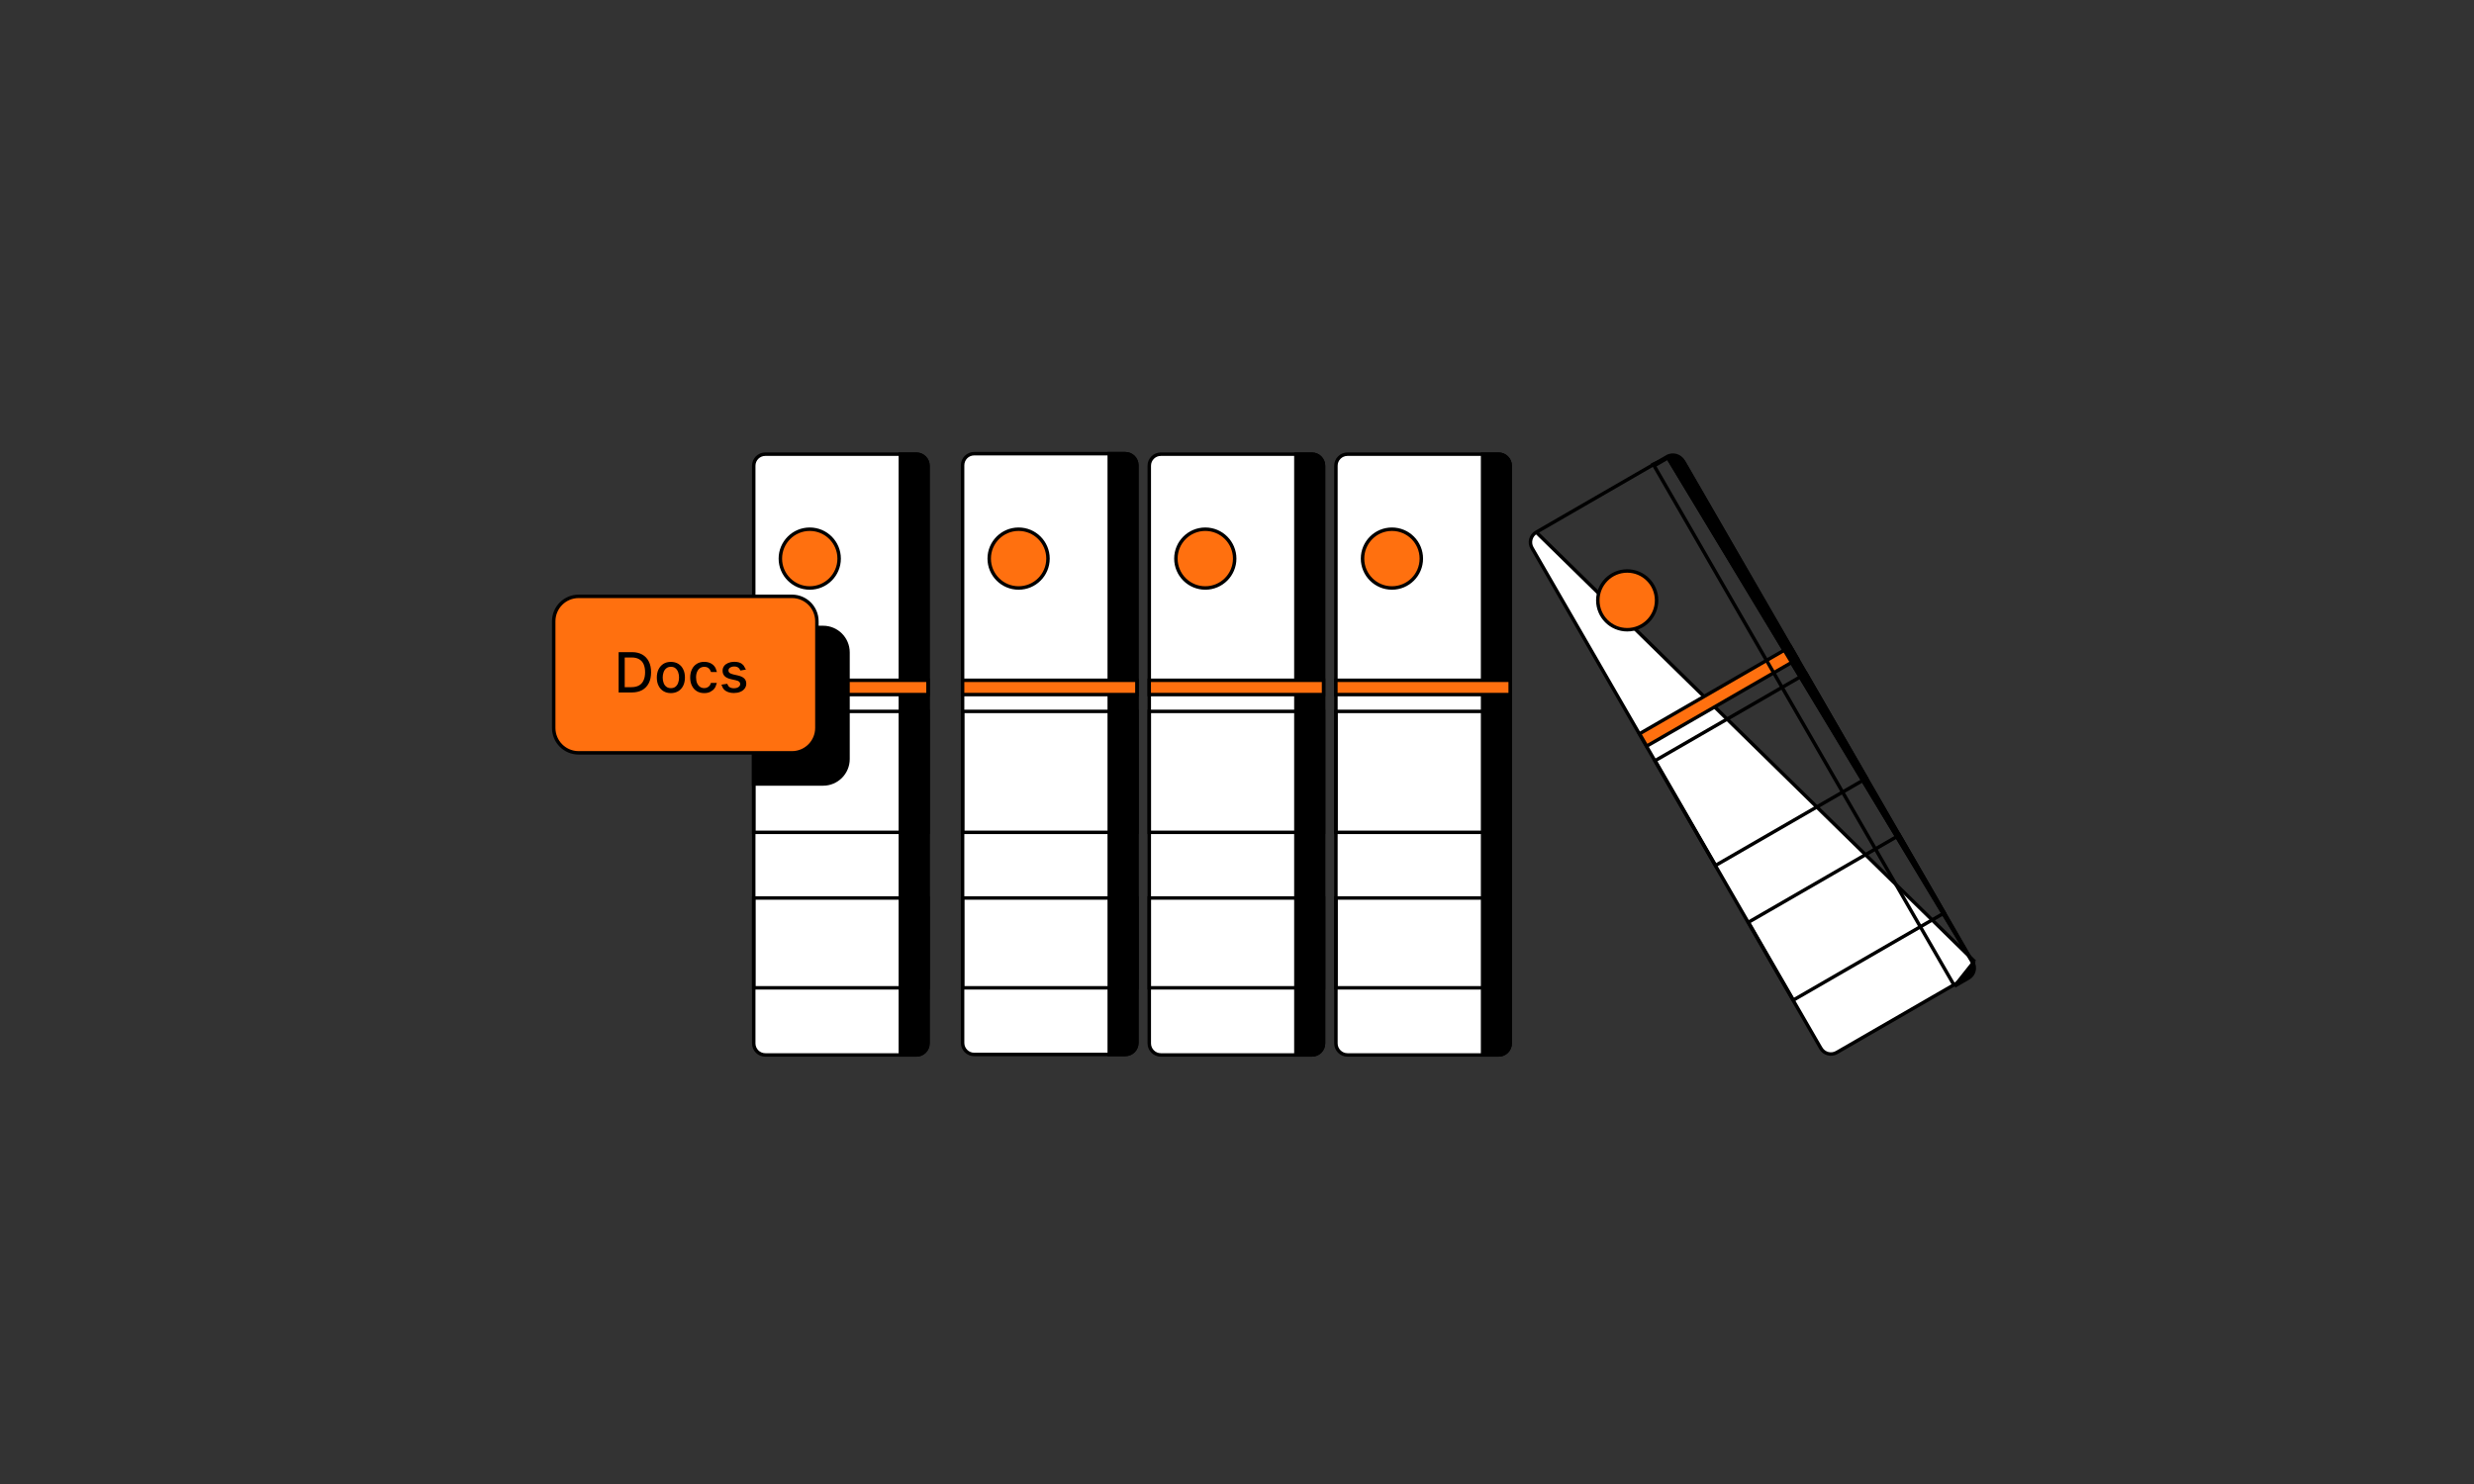
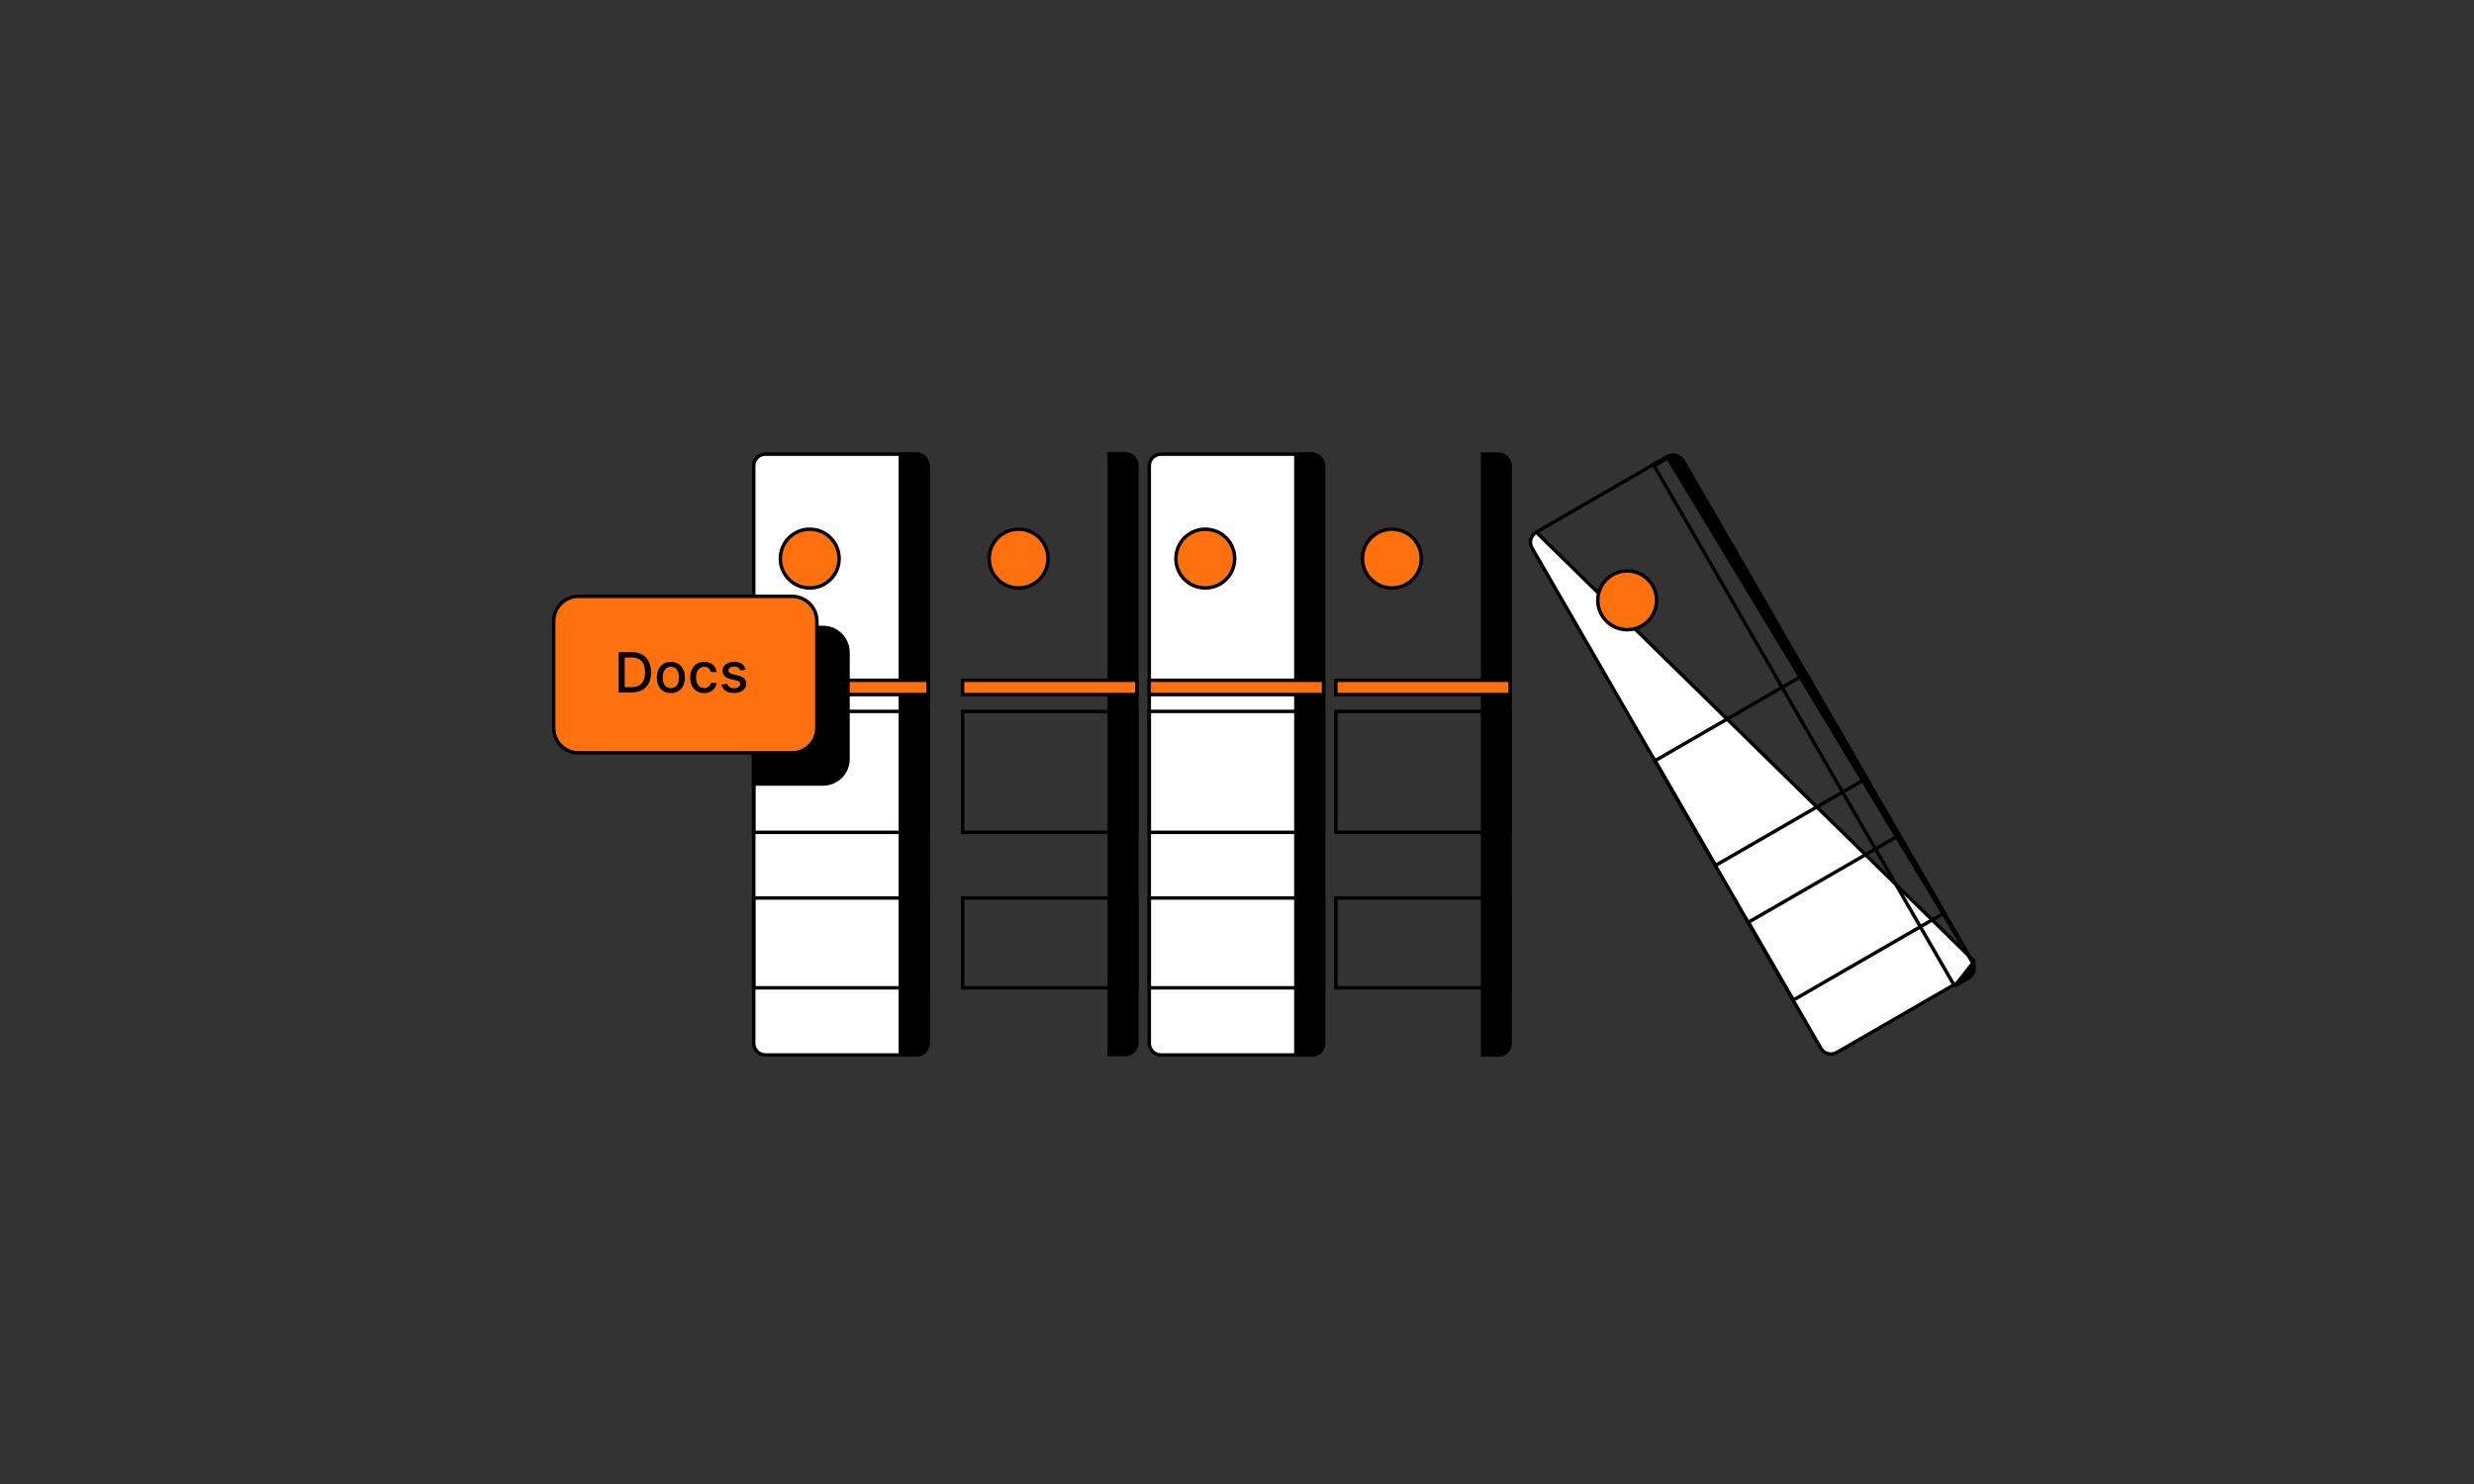
<svg xmlns="http://www.w3.org/2000/svg" fill="none" height="3000" viewBox="0 0 5000 3000" width="5000">
  <rect x="0" y="0" width="5000" height="3000" fill="#333333" stroke="none" />
  <g clip-path="url(#clip0_221_2040)">
    <path d="M1523.32 941.641V941.629L1523.32 941.617C1523.24 928.673 1533.75 918.141 1546.72 918.141H1852.12C1865.08 918.141 1875.52 928.665 1875.52 941.541V2109.24C1875.52 2122.2 1865 2132.64 1852.12 2132.64H1546.72C1533.76 2132.64 1523.32 2122.12 1523.32 2109.24V941.641Z" fill="#fff" stroke="#000" stroke-width="7" />
    <path d="M1819.62 918.141H1852.02C1864.98 918.141 1875.42 928.665 1875.42 941.541V2109.24C1875.42 2122.2 1864.9 2132.64 1852.02 2132.64H1819.62V918.141Z" fill="#000" stroke="#000" stroke-width="7" />
    <path d="M1523.22 1815.34H1875.52V1996.94H1523.22V1815.34Z" stroke="#000" stroke-width="7" />
    <path d="M1523.22 1438.14H1875.52V1682.64H1523.22V1438.14Z" stroke="#000" stroke-width="7" />
    <path d="M1695.92 1129.24C1695.92 1162.05 1669.33 1188.64 1636.52 1188.64C1603.72 1188.64 1577.12 1162.05 1577.12 1129.24C1577.12 1096.43 1603.72 1069.84 1636.52 1069.84C1669.33 1069.84 1695.92 1096.43 1695.92 1129.24Z" fill="#FF700F" stroke="#000" stroke-width="7" />
    <path d="M1523.22 1375.24H1875.52V1404.14H1523.22V1375.24Z" fill="#FF700F" stroke="#000" stroke-width="7" />
-     <path d="M1968.82 917.145H2274.22C2287.18 917.145 2297.62 927.669 2297.62 940.544V2108.24C2297.62 2121.2 2287.1 2131.64 2274.22 2131.64H1968.82C1955.86 2131.64 1945.42 2121.12 1945.42 2108.24V940.645C1945.42 927.661 1955.87 917.145 1968.82 917.145Z" fill="#fff" stroke="#000" stroke-width="7" />
    <path d="M2241.82 2131.64V917.145H2274.22C2287.18 917.145 2297.62 927.669 2297.62 940.544V2108.24C2297.62 2121.2 2287.1 2131.64 2274.22 2131.64H2241.82Z" fill="#000" stroke="#000" stroke-width="7" />
    <path d="M1945.42 1815.34H2297.72V1996.94H1945.42V1815.34Z" stroke="#000" stroke-width="7" />
    <path d="M1945.42 1438.14H2297.72V1682.64H1945.42V1438.14Z" stroke="#000" stroke-width="7" />
    <path d="M2118.02 1129.24C2118.02 1162.05 2091.43 1188.64 2058.62 1188.64C2025.82 1188.64 1999.22 1162.05 1999.22 1129.24C1999.22 1096.44 2025.82 1069.84 2058.62 1069.84C2091.43 1069.84 2118.02 1096.44 2118.02 1129.24Z" fill="#FF700F" stroke="#000" stroke-width="7" />
    <path d="M2322.72 941.645V941.633L2322.72 941.621C2322.64 928.677 2333.15 918.145 2346.12 918.145H2651.52C2664.48 918.145 2674.92 928.669 2674.92 941.544V2109.24C2674.92 2122.2 2664.4 2132.64 2651.52 2132.64H2346.12C2333.16 2132.64 2322.72 2122.12 2322.72 2109.24V941.645Z" fill="#fff" stroke="#000" stroke-width="7" />
    <path d="M2322.62 1815.34H2674.92V1996.94H2322.62V1815.34Z" stroke="#000" stroke-width="7" />
    <path d="M2322.62 1438.14H2674.92V1682.64H2322.62V1438.14Z" stroke="#000" stroke-width="7" />
    <path d="M2495.32 1129.24C2495.32 1162.05 2468.73 1188.64 2435.92 1188.64C2403.12 1188.64 2376.52 1162.05 2376.52 1129.24C2376.52 1096.44 2403.12 1069.84 2435.92 1069.84C2468.73 1069.84 2495.32 1096.44 2495.32 1129.24Z" fill="#FF700F" stroke="#000" stroke-width="7" />
-     <path d="M2699.93 941.641V941.629L2699.93 941.617C2699.84 928.673 2710.36 918.141 2723.33 918.141H3028.73C3041.69 918.141 3052.13 928.665 3052.13 941.541V2109.24C3052.13 2122.2 3041.61 2132.64 3028.73 2132.64H2723.33C2710.37 2132.64 2699.93 2122.12 2699.93 2109.24V941.641Z" fill="#fff" stroke="#000" stroke-width="7" />
    <path d="M2996.33 918.141H3028.73C3041.69 918.141 3052.13 928.665 3052.13 941.541V2109.24C3052.13 2122.2 3041.61 2132.64 3028.73 2132.64H2996.33V918.141Z" fill="#000" stroke="#000" stroke-width="7" />
    <path d="M2699.83 1815.34H3052.13V1996.94H2699.83V1815.34Z" stroke="#000" stroke-width="7" />
    <path d="M2699.83 1438.14H3052.13V1682.64H2699.83V1438.14Z" stroke="#000" stroke-width="7" />
    <path d="M2872.53 1129.24C2872.53 1162.05 2845.94 1188.64 2813.13 1188.64C2780.32 1188.64 2753.73 1162.05 2753.73 1129.24C2753.73 1096.43 2780.32 1069.84 2813.13 1069.84C2845.94 1069.84 2872.53 1096.43 2872.53 1129.24Z" fill="#FF700F" stroke="#000" stroke-width="7" />
    <path d="M2699.83 1375.24H3052.13V1404.14H2699.83V1375.24Z" fill="#FF700F" stroke="#000" stroke-width="7" />
    <path d="M3104.86 1075.88L3104.85 1075.88C3093.62 1082.32 3089.72 1096.68 3096.24 1107.89L3096.24 1107.89L3679.94 2119.09L3679.95 2119.1C3686.38 2130.31 3700.73 2134.15 3711.97 2127.71L3976.46 1975.01L3976.47 1975.01C3987.68 1968.58 3991.52 1954.23 3985.08 1942.99L3985.08 1942.99M3104.86 1075.88L3988.11 1941.24L3985.08 1942.99M3104.86 1075.88L3369.25 923.18L3367.51 920.144L3369.26 923.175L3369.26 923.177M3104.86 1075.88L3369.26 923.177M3985.08 1942.99L3401.28 931.794L3401.28 931.786C3394.85 920.579 3380.5 916.735 3369.26 923.177M3985.08 1942.99L3369.26 923.177" fill="#fff" stroke="#000" stroke-width="7" />
    <path d="M3533.54 1864.44L3838.63 1688.29L3929.43 1845.56L3624.34 2021.71L3533.54 1864.44Z" stroke="#000" stroke-width="7" />
    <path d="M3344.93 1537.76L3650.02 1361.61L3772.27 1573.34L3467.18 1749.49L3344.93 1537.76Z" stroke="#000" stroke-width="7" />
-     <path d="M3313.53 1483.3L3618.62 1307.15L3633.07 1332.18L3327.98 1508.33L3313.53 1483.3Z" fill="#FF700F" stroke="#000" stroke-width="7" />
    <path d="M3348.01 1213.64C3348.01 1246.45 3321.42 1273.04 3288.61 1273.04C3255.81 1273.04 3229.21 1246.45 3229.21 1213.64C3229.21 1180.84 3255.81 1154.24 3288.61 1154.24C3321.42 1154.24 3348.01 1180.84 3348.01 1213.64Z" fill="#FF700F" stroke="#000" stroke-width="7" />
    <path d="M3950.29 1993.46L3978.36 1977.21L3978.37 1977.21C3989.58 1970.78 3993.42 1956.43 3986.98 1945.19L3986.98 1945.19M3950.29 1993.46L3990.01 1943.44L3986.98 1945.19M3950.29 1993.46L3343.09 941.621M3950.29 1993.46L3343.09 941.621M3986.98 1945.19L3403.18 933.993L3403.18 933.985C3396.75 922.778 3382.4 918.934 3371.16 925.376M3986.98 1945.19L3371.16 925.376M3371.16 925.376L3371.17 925.373L3369.41 922.344L3371.15 925.379L3343.09 941.621M3371.16 925.376L3341.34 938.594L3343.09 941.621" fill="#000" stroke="#000" stroke-width="7" />
    <path d="M2619.02 918.145H2651.42C2664.38 918.145 2674.82 928.669 2674.82 941.544V2109.24C2674.82 2122.2 2664.3 2132.64 2651.42 2132.64H2619.02V918.145Z" fill="#000" stroke="#000" stroke-width="7" />
    <path d="M1945.42 1375.24H2297.72V1404.14H1945.42V1375.24Z" fill="#FF700F" stroke="#000" stroke-width="7" />
    <path d="M2322.62 1375.24H2674.92V1404.14H2322.62V1375.24Z" fill="#FF700F" stroke="#000" stroke-width="7" />
    <path d="M1573.46 1268.45H1663.46C1691.32 1268.45 1713.86 1290.98 1713.86 1318.85V1534.45C1713.86 1562.31 1691.32 1584.85 1663.46 1584.85H1523.06V1475.95V1318.95C1523.06 1290.97 1545.59 1268.45 1573.46 1268.45Z" fill="#000" stroke="#000" stroke-width="7" />
    <path d="M1169.46 1205.54H1600.56C1628.42 1205.54 1650.96 1228.08 1650.96 1255.94V1471.54C1650.96 1499.41 1628.42 1521.94 1600.56 1521.94H1169.46C1141.59 1521.94 1119.06 1499.41 1119.06 1471.54V1255.94C1119.06 1228.17 1141.59 1205.54 1169.46 1205.54Z" fill="#FF700F" stroke="#000" stroke-width="7" />
    <path d="M1276.66 1396.35H1253.76V1321.85H1277.46C1284.98 1321.85 1291.16 1323.35 1296.33 1326.29L1296.33 1326.29L1296.34 1326.3C1301.4 1329.14 1305.33 1333.31 1308.14 1338.83C1310.93 1344.33 1312.36 1350.96 1312.36 1359.05C1312.36 1367.14 1310.93 1373.87 1308.14 1379.36C1305.35 1384.84 1301.34 1389.03 1296.16 1391.99C1290.88 1394.84 1284.39 1396.35 1276.66 1396.35ZM1259.06 1389.15V1392.65H1262.56H1275.96C1282.59 1392.65 1288.42 1391.36 1293.17 1388.7C1297.97 1386.01 1301.56 1381.92 1303.84 1376.89L1303.85 1376.88L1303.85 1376.87C1306.09 1371.84 1307.26 1365.94 1307.26 1359.05C1307.26 1352.29 1306.2 1346.38 1303.95 1341.32C1301.66 1336.16 1298.15 1332.28 1293.38 1329.6C1288.74 1326.94 1283.11 1325.65 1276.76 1325.65H1262.56H1259.06V1329.15V1389.15Z" fill="#FF700F" stroke="#000" stroke-width="7" />
    <path d="M1334.1 1384.71L1334.09 1384.68L1334.07 1384.65C1331.99 1380.57 1330.96 1375.65 1330.96 1369.65C1330.96 1363.8 1332.07 1358.75 1334.09 1354.61C1336.22 1350.44 1339.11 1347.23 1342.75 1344.89C1346.24 1342.64 1350.63 1341.54 1355.86 1341.54C1361 1341.54 1365.36 1342.71 1369.04 1344.94C1372.73 1347.17 1375.57 1350.33 1377.6 1354.56L1377.62 1354.6L1377.64 1354.64C1379.72 1358.72 1380.76 1363.74 1380.76 1369.65C1380.76 1375.47 1379.65 1380.43 1377.62 1384.69C1375.49 1388.84 1372.63 1392.02 1369.05 1394.24C1365.32 1396.41 1360.94 1397.65 1355.86 1397.65C1350.71 1397.65 1346.35 1396.48 1342.67 1394.25C1338.98 1392.02 1336.12 1388.84 1334.1 1384.71ZM1367.33 1390.99L1367.36 1390.96L1367.4 1390.93C1370.25 1388.56 1372.53 1385.44 1373.85 1381.61C1375.2 1377.9 1375.86 1373.9 1375.86 1369.65C1375.86 1365.38 1375.2 1361.37 1373.84 1357.65C1372.45 1353.82 1370.31 1350.69 1367.4 1348.26C1364.25 1345.63 1360.3 1344.44 1355.96 1344.44C1351.59 1344.44 1347.68 1345.64 1344.47 1348.21C1341.41 1350.66 1339.26 1353.81 1337.87 1357.65C1336.51 1361.37 1335.86 1365.38 1335.86 1369.65C1335.86 1373.91 1336.51 1377.92 1337.87 1381.64C1339.25 1385.45 1341.4 1388.64 1344.51 1391.01C1347.64 1393.47 1351.53 1394.65 1355.96 1394.65C1360.3 1394.65 1364.21 1393.46 1367.33 1390.99Z" fill="#FF700F" stroke="#000" stroke-width="7" />
    <path d="M1401.41 1384.43L1401.41 1384.42L1401.4 1384.41C1399.38 1380.28 1398.36 1375.33 1398.36 1369.65C1398.36 1363.91 1399.46 1358.93 1401.51 1354.66C1403.53 1350.44 1406.39 1347.25 1410.12 1344.91L1410.13 1344.9L1410.15 1344.89C1413.68 1342.62 1417.99 1341.45 1423.26 1341.45C1427.4 1341.45 1431.08 1342.26 1434.16 1343.71C1437.28 1345.18 1439.79 1347.22 1441.6 1349.77C1442.74 1351.37 1443.62 1353.12 1444.21 1355.05H1439.44C1438.44 1352.55 1436.85 1350.42 1434.82 1348.56C1431.72 1345.73 1427.8 1344.55 1423.36 1344.55C1419.38 1344.55 1415.79 1345.64 1412.69 1347.75C1409.52 1349.9 1407.25 1352.99 1405.65 1356.64C1404.01 1360.38 1403.26 1364.68 1403.26 1369.35C1403.26 1374.21 1404.01 1378.47 1405.51 1382.16L1405.53 1382.21L1405.55 1382.25C1407.15 1385.91 1409.4 1388.93 1412.36 1391.15L1412.38 1391.17L1412.41 1391.19C1415.56 1393.45 1419.19 1394.55 1423.26 1394.55C1425.95 1394.55 1428.48 1394.08 1430.85 1392.91C1433.11 1391.89 1435.13 1390.37 1436.77 1388.35C1437.86 1387.01 1438.66 1385.58 1439.25 1384.05H1444.01C1443.44 1385.88 1442.61 1387.56 1441.5 1389.12C1439.64 1391.74 1437.29 1393.76 1434.19 1395.31L1434.15 1395.33L1434.12 1395.35C1431.34 1396.82 1427.74 1397.65 1423.36 1397.65C1417.98 1397.65 1413.56 1396.47 1409.92 1394.18C1406.22 1391.86 1403.45 1388.69 1401.41 1384.43Z" fill="#FF700F" stroke="#000" stroke-width="7" />
    <path d="M1496.96 1349.55L1496.9 1349.47L1496.84 1349.41C1495.56 1347.87 1493.89 1346.45 1491.82 1345.42C1489.57 1344.29 1486.88 1343.85 1484.06 1343.85C1480.1 1343.85 1476.62 1344.78 1473.78 1346.59L1473.76 1346.6L1473.74 1346.61C1470.6 1348.66 1468.76 1351.6 1468.76 1355.35C1468.76 1358.36 1470 1361.09 1472.37 1362.98C1474.44 1364.63 1477.5 1365.89 1481.03 1366.75L1481.06 1366.75L1481.08 1366.76L1490.76 1368.95C1490.77 1368.96 1490.77 1368.96 1490.77 1368.96C1496.03 1370.18 1499.55 1371.97 1501.73 1374.07C1503.72 1375.99 1504.76 1378.52 1504.76 1382.05C1504.76 1384.98 1503.91 1387.47 1502.22 1389.79C1500.55 1392.09 1498.2 1393.93 1494.9 1395.32C1491.6 1396.71 1487.77 1397.45 1483.26 1397.45C1476.97 1397.45 1472.09 1396.06 1468.4 1393.63C1465.89 1391.94 1464.04 1389.71 1462.9 1386.89L1467.59 1386.16C1468.65 1388.5 1470.25 1390.48 1472.38 1391.94C1475.31 1393.93 1478.95 1394.85 1483.06 1394.85C1487.42 1394.85 1491.26 1393.95 1494.4 1391.86L1494.43 1391.84L1494.45 1391.82C1497.47 1389.72 1499.46 1386.74 1499.46 1382.95C1499.46 1380.07 1498.35 1377.54 1496.24 1375.58C1494.2 1373.69 1491.32 1372.5 1488.09 1371.82L1477.83 1369.53C1477.83 1369.53 1477.83 1369.53 1477.83 1369.53C1472.51 1368.32 1469.03 1366.45 1466.97 1364.32C1464.97 1362.24 1463.86 1359.54 1463.86 1355.95C1463.86 1353.03 1464.65 1350.57 1466.17 1348.53C1467.73 1346.41 1469.99 1344.67 1473.1 1343.38C1476.24 1342.07 1479.78 1341.35 1483.96 1341.35C1490.09 1341.35 1494.43 1342.65 1497.41 1344.91C1499.53 1346.58 1501.19 1348.56 1502.36 1350.92L1498.31 1351.63C1497.91 1350.91 1497.46 1350.21 1496.96 1349.55Z" fill="#FF700F" stroke="#000" stroke-width="7" />
  </g>
  <defs>
    <clipPath id="clip0_221_2040">
      <rect fill="#fff" height="3000" width="5000" />
    </clipPath>
  </defs>
</svg>